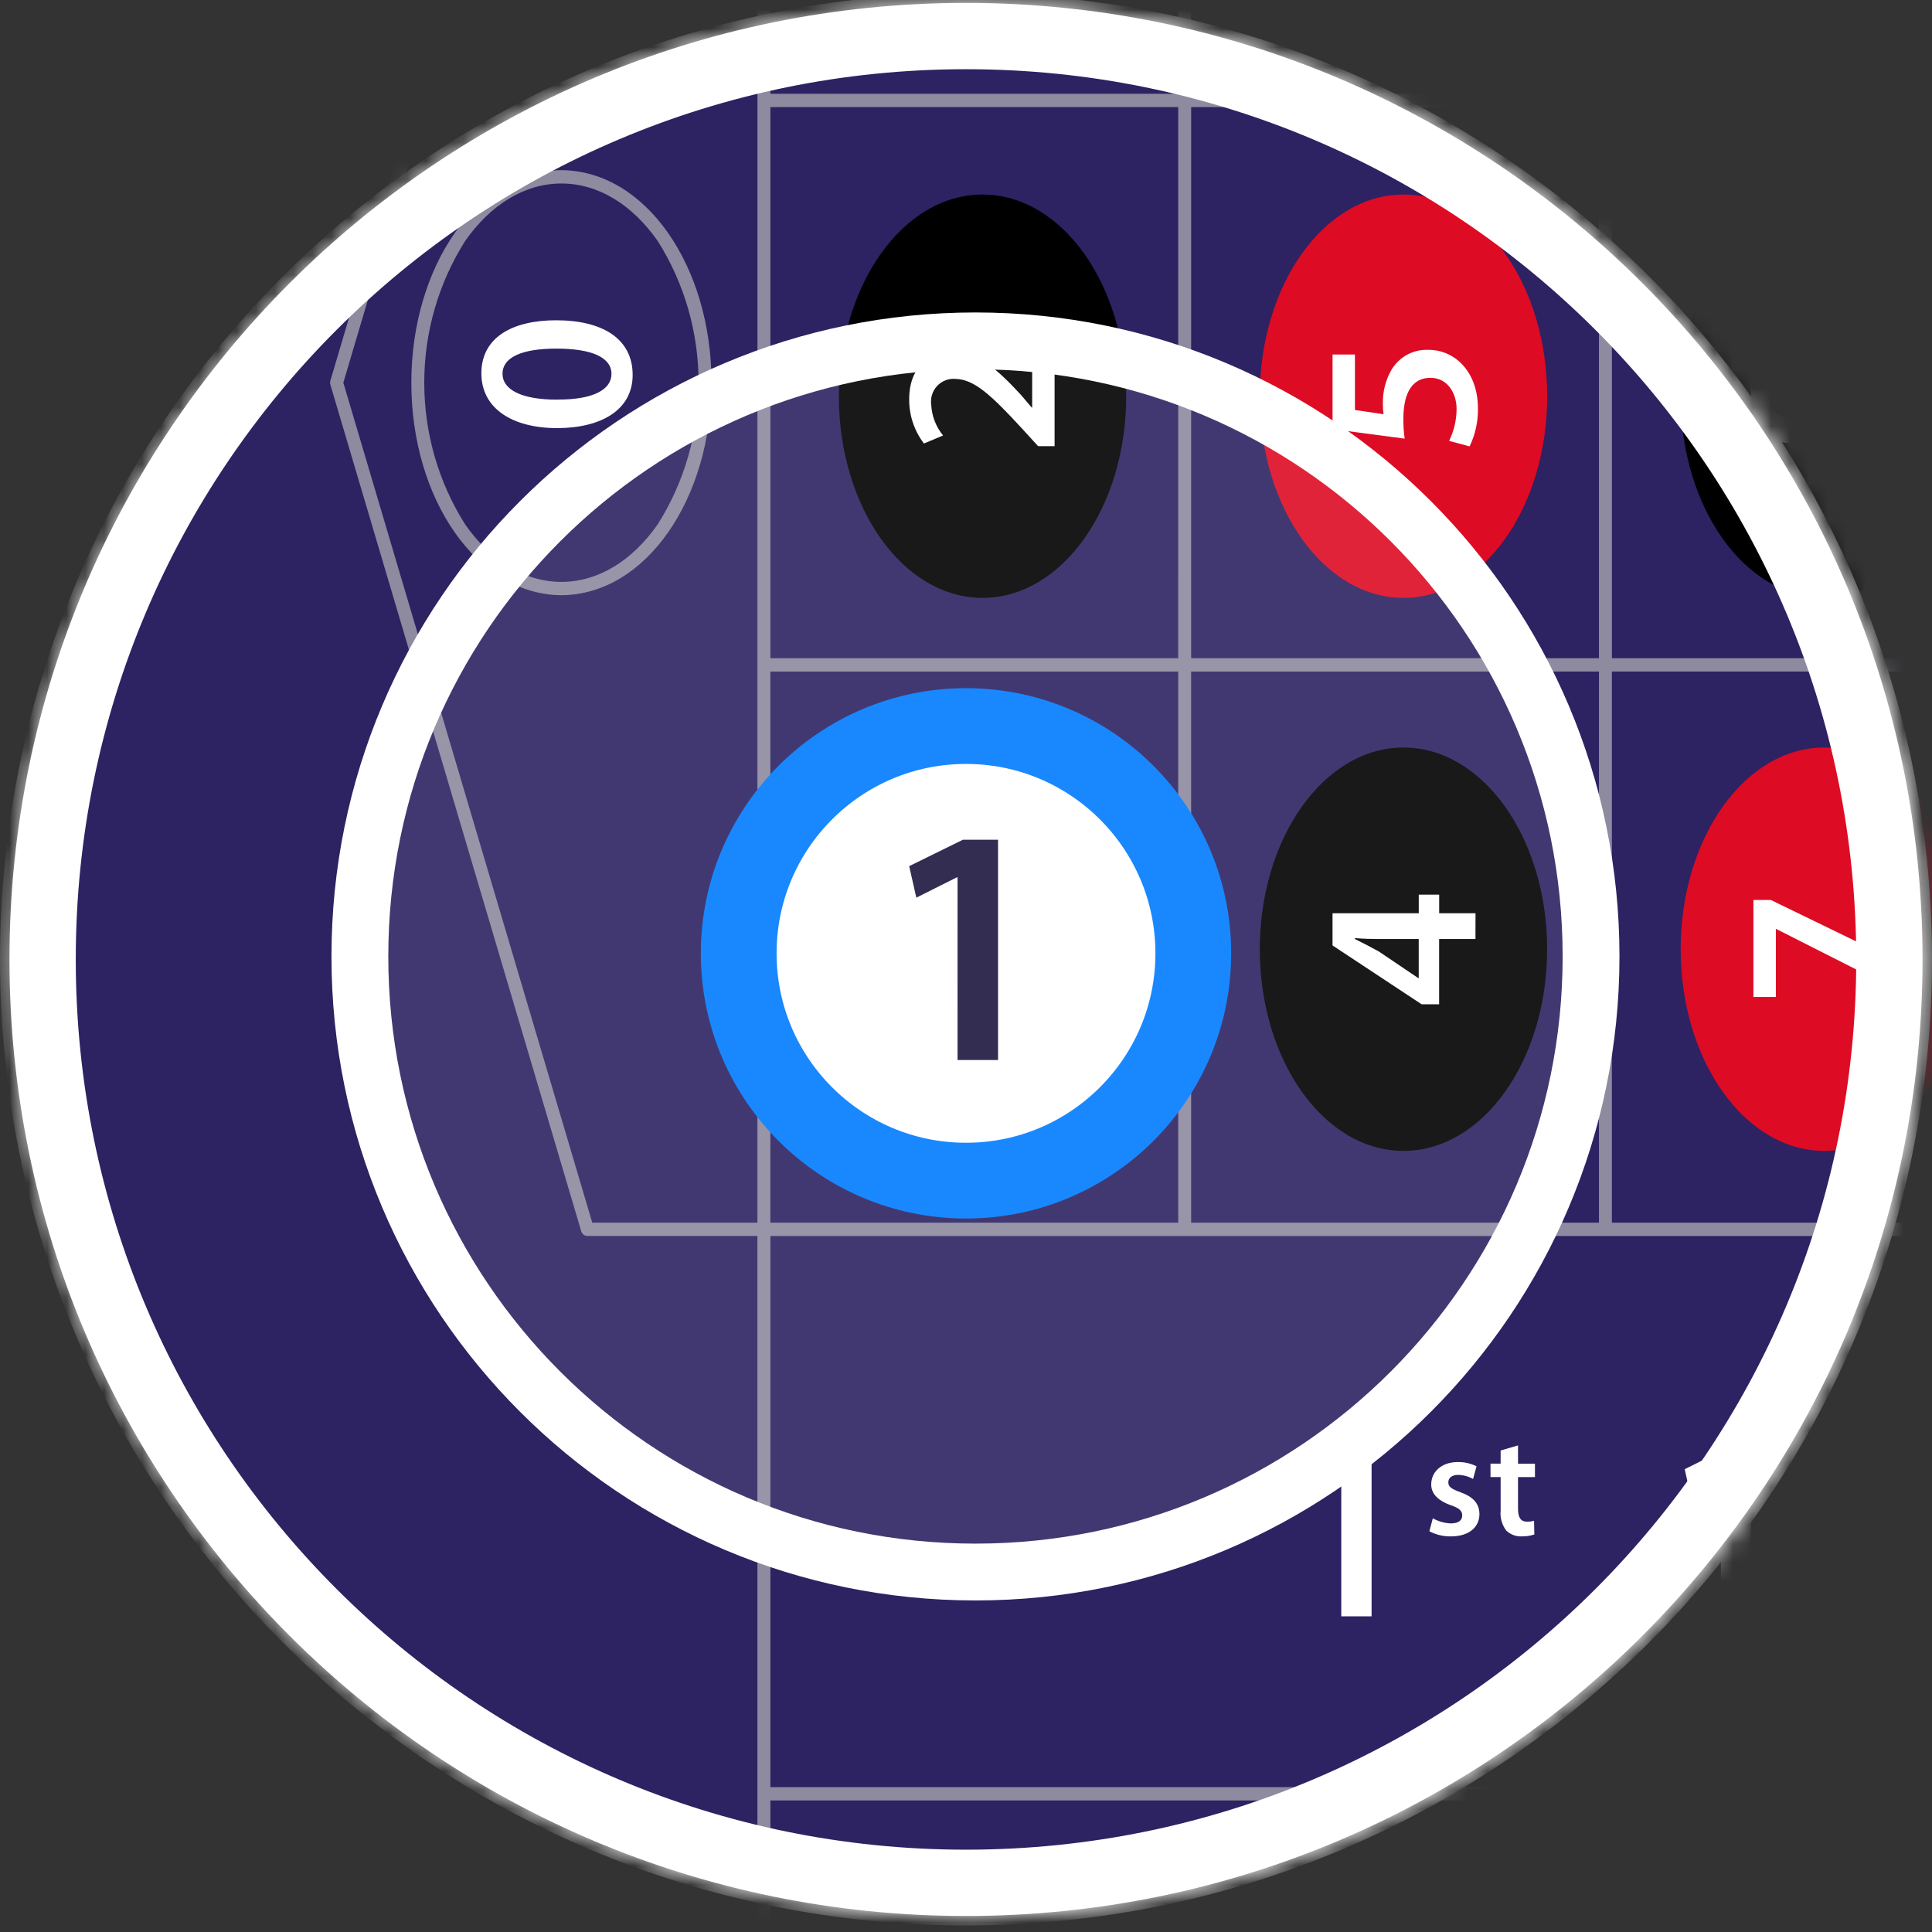
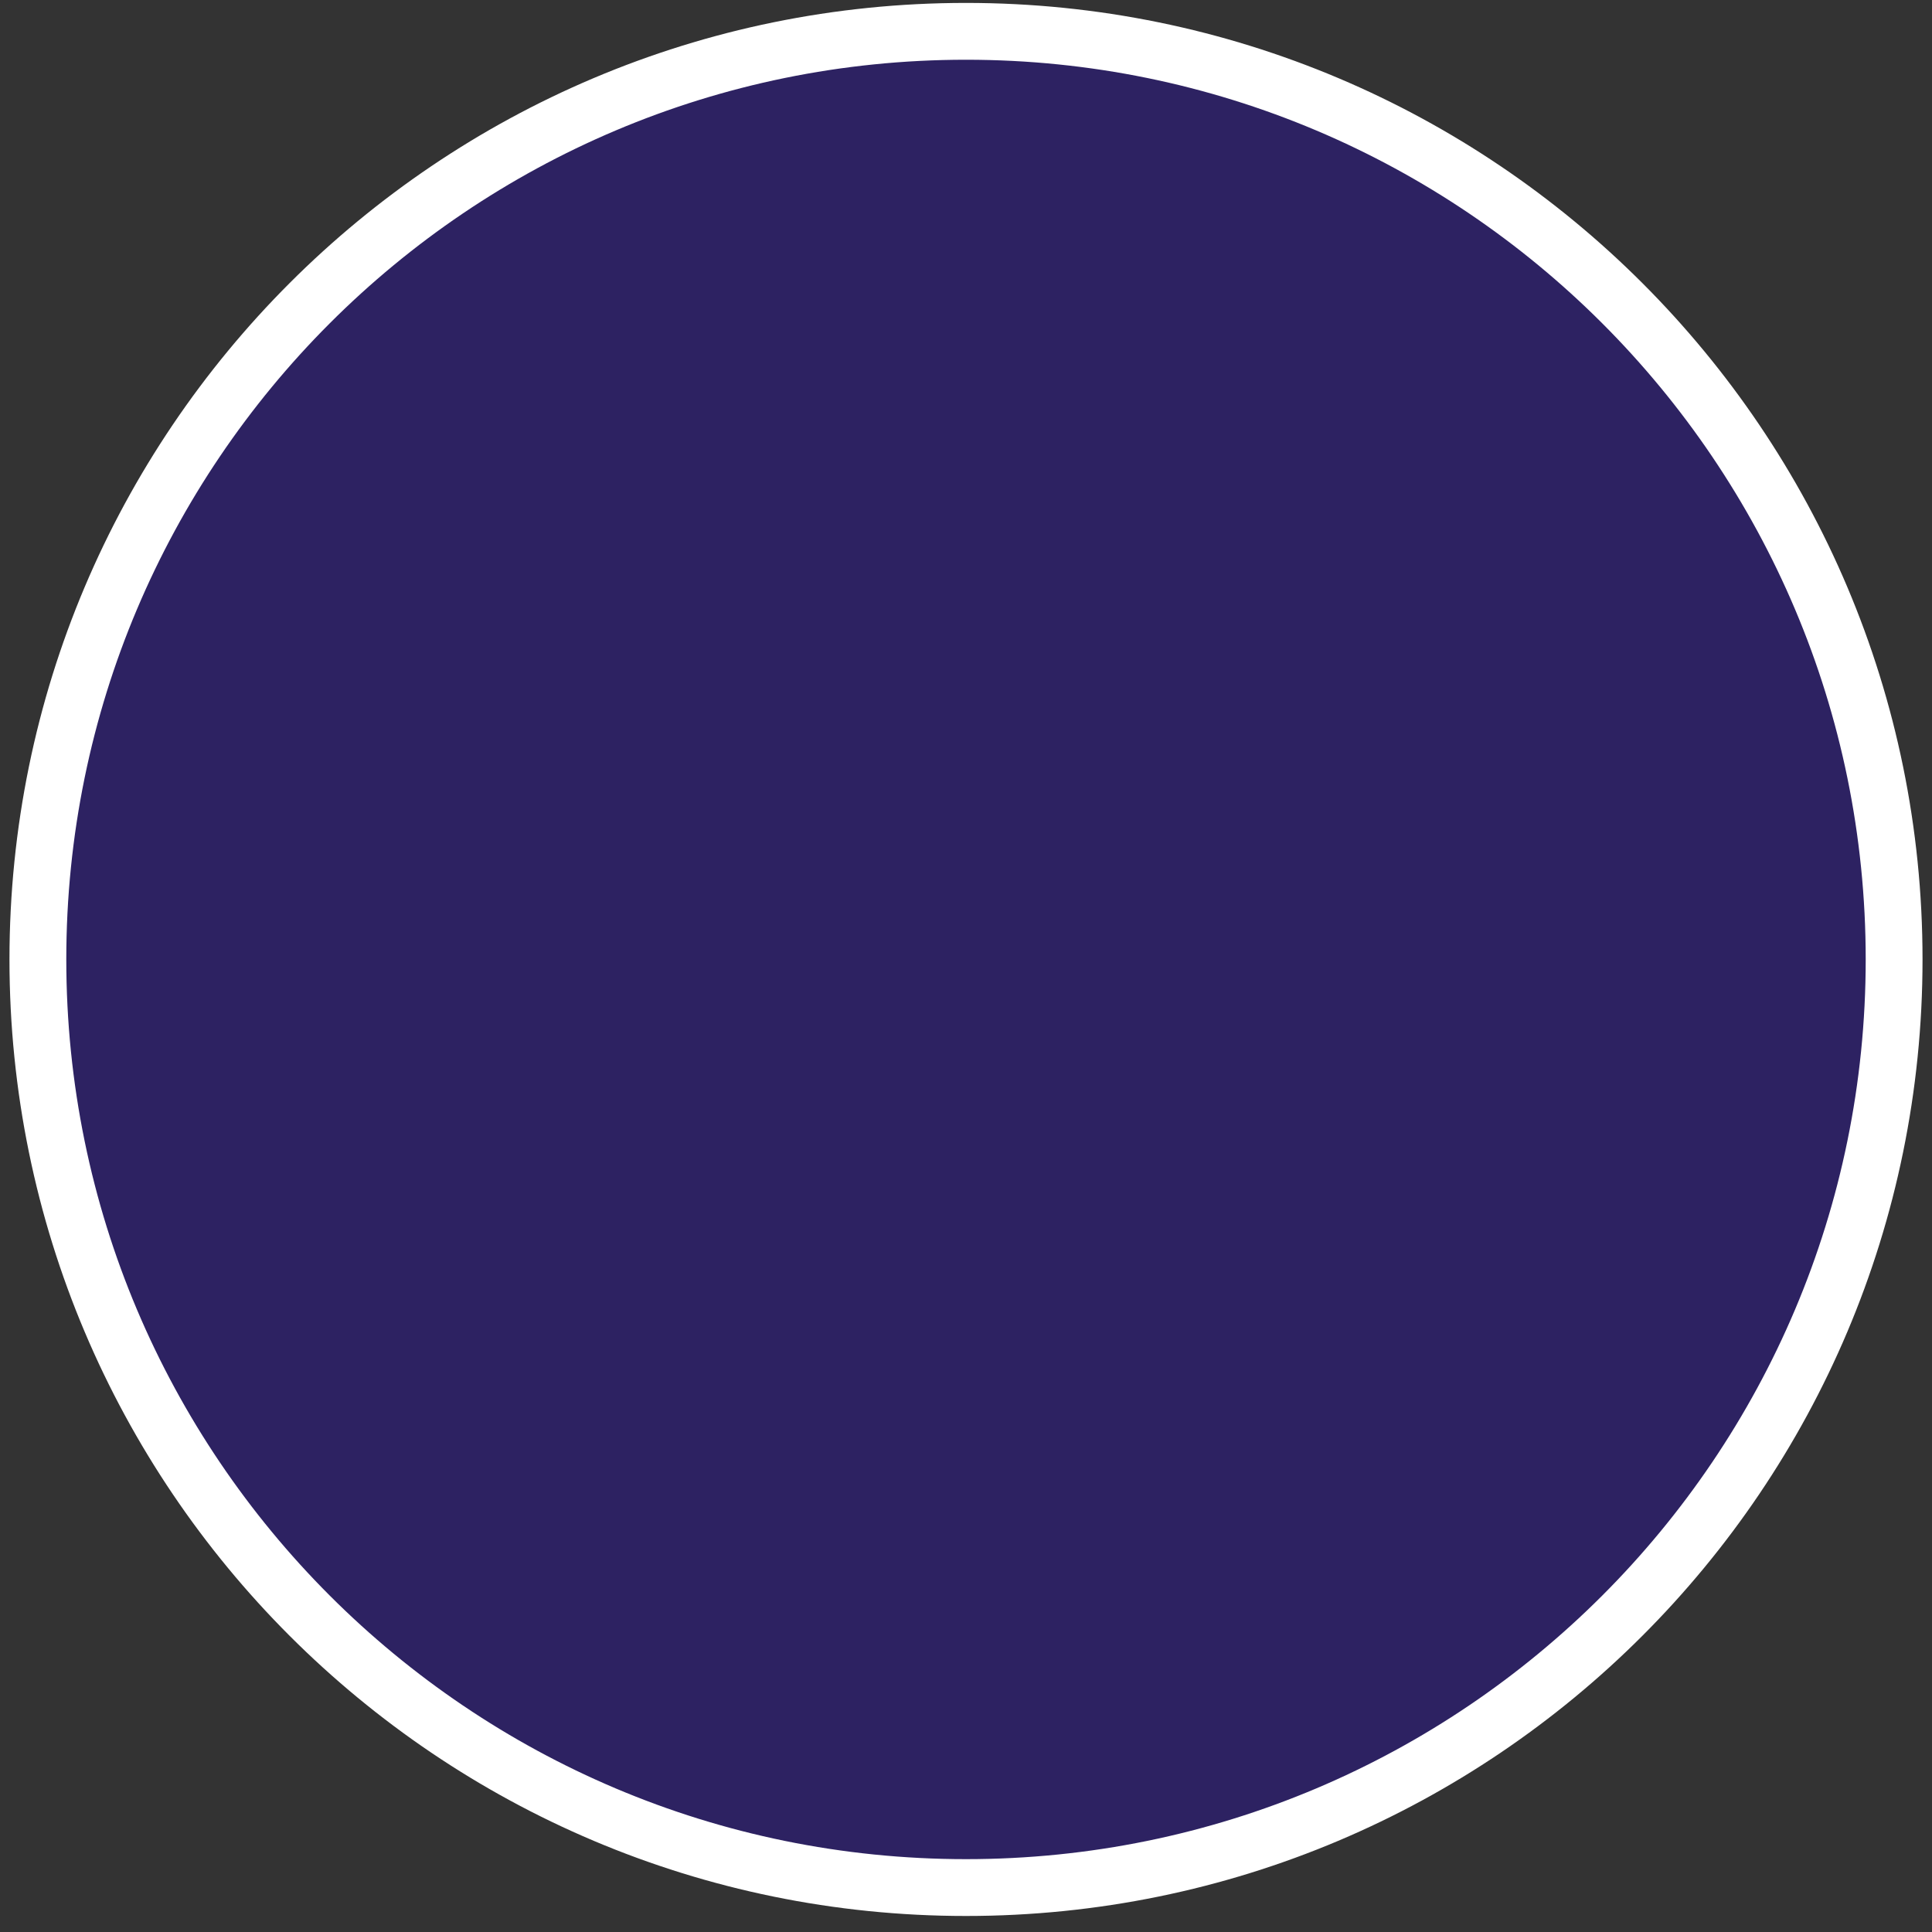
<svg xmlns="http://www.w3.org/2000/svg" width="102" height="102" viewBox="0 0 102 102" fill="none">
  <rect x="0" y="0" width="102" height="102" fill="#333333" stroke="none" />
  <path d="M51 99.654C78.062 99.654 100 77.716 100 50.654C100 23.592 78.062 1.654 51 1.654C23.938 1.654 2 23.592 2 50.654C2 77.716 23.938 99.654 51 99.654Z" fill="#2D2262" stroke="white" stroke-width="3" />
  <mask id="mask0_1610_51034" style="mask-type:alpha" maskUnits="userSpaceOnUse" x="0" y="0" width="102" height="102">
-     <path d="M51.117 99.69C78.179 99.69 100.117 77.752 100.117 50.69C100.117 23.628 78.179 1.69 51.117 1.69C24.055 1.69 2.117 23.628 2.117 50.69C2.117 77.752 24.055 99.69 51.117 99.69Z" fill="#2D2262" stroke="white" stroke-width="3" />
-   </mask>
+     </mask>
  <g mask="url(#mask0_1610_51034)">
    <path d="M51.873 39.465C56.063 39.465 59.459 44.233 59.459 50.114C59.459 55.995 56.062 60.762 51.873 60.762C47.684 60.762 44.288 55.995 44.288 50.114C44.288 44.233 47.684 39.465 51.873 39.465Z" fill="#DE0B24" />
    <path d="M49.416 50.49V50.514L50.113 51.908L49.033 52.154L48.127 50.303V49.095H55.675V50.49H49.416Z" fill="white" />
    <path d="M51.873 10.271C56.063 10.271 59.458 15.037 59.458 20.919C59.458 26.801 56.062 31.565 51.873 31.565C47.684 31.565 44.288 26.798 44.288 20.919C44.288 15.04 47.684 10.271 51.873 10.271Z" fill="black" />
    <path d="M55.677 23.555H54.806L53.982 22.652C52.333 20.859 51.427 20.015 50.428 20.004C50.252 19.99 50.074 20.017 49.909 20.082C49.744 20.147 49.595 20.248 49.474 20.378C49.352 20.509 49.261 20.665 49.208 20.835C49.154 21.005 49.138 21.186 49.163 21.363C49.192 21.96 49.412 22.531 49.79 22.992L48.779 23.414C48.266 22.743 47.992 21.917 48.001 21.07C48.001 19.383 49.056 18.562 50.289 18.562C51.612 18.562 52.681 19.523 53.9 20.847L54.469 21.515H54.493V18.386H55.677V23.555Z" fill="white" />
    <path d="M74.096 39.465C78.285 39.465 81.681 44.233 81.681 50.114C81.681 55.995 78.285 60.762 74.096 60.762C69.907 60.762 66.511 55.995 66.511 50.114C66.511 44.233 69.907 39.465 74.096 39.465Z" fill="black" />
    <path d="M77.897 49.576H75.979V53.021H75.054L70.351 49.915V48.216H74.903V47.232H75.982V48.216H77.9L77.897 49.576ZM74.901 49.576H72.845C72.414 49.576 71.974 49.564 71.533 49.527V49.576C72.009 49.81 72.393 50.011 72.81 50.243L74.877 51.638L74.901 51.65V49.576Z" fill="white" />
    <path d="M74.096 -18.925C78.286 -18.925 81.682 -14.158 81.682 -8.28C81.682 -2.401 78.286 2.369 74.096 2.369C69.906 2.369 66.511 -2.398 66.511 -8.28C66.511 -14.161 69.907 -18.925 74.096 -18.925Z" fill="black" />
    <path d="M96.317 10.271C100.506 10.271 103.902 15.037 103.902 20.919C103.902 26.801 100.506 31.565 96.317 31.565C92.127 31.565 88.731 26.798 88.731 20.919C88.731 15.04 92.127 10.271 96.317 10.271Z" fill="black" />
    <path d="M96.184 22.232C96.049 22.57 95.818 22.86 95.52 23.066C95.223 23.273 94.872 23.387 94.511 23.393C93.28 23.393 92.444 22.291 92.444 20.85C92.444 19.209 93.42 18.459 94.349 18.459C94.715 18.466 95.072 18.581 95.375 18.789C95.679 18.997 95.915 19.29 96.056 19.631H96.091C96.215 19.217 96.467 18.854 96.809 18.593C97.151 18.332 97.566 18.188 97.995 18.18C99.342 18.18 100.249 19.328 100.249 20.957C100.249 22.738 99.238 23.664 98.181 23.664C97.747 23.662 97.325 23.522 96.973 23.266C96.621 23.01 96.358 22.649 96.219 22.234L96.184 22.232ZM94.453 22.021C95.068 22.021 95.44 21.505 95.637 20.778C95.576 20.517 95.431 20.282 95.226 20.111C95.02 19.94 94.765 19.841 94.499 19.829C94.356 19.821 94.212 19.843 94.078 19.895C93.944 19.947 93.822 20.027 93.721 20.13C93.62 20.233 93.542 20.357 93.492 20.493C93.442 20.629 93.421 20.774 93.431 20.919C93.418 21.061 93.435 21.204 93.481 21.339C93.527 21.474 93.6 21.598 93.697 21.702C93.793 21.806 93.911 21.888 94.041 21.943C94.171 21.998 94.312 22.025 94.453 22.021V22.021ZM98.111 19.642C97.344 19.642 96.927 20.216 96.694 21.06C96.755 21.372 96.919 21.653 97.16 21.858C97.4 22.062 97.703 22.178 98.018 22.185C98.183 22.19 98.348 22.159 98.501 22.096C98.654 22.033 98.793 21.938 98.907 21.818C99.022 21.698 99.111 21.555 99.168 21.398C99.225 21.241 99.248 21.074 99.237 20.907C99.253 20.748 99.235 20.587 99.186 20.435C99.136 20.283 99.056 20.143 98.95 20.024C98.844 19.905 98.714 19.809 98.569 19.744C98.424 19.678 98.268 19.644 98.109 19.642L98.111 19.642Z" fill="white" />
    <path d="M74.096 10.271C78.286 10.271 81.682 15.037 81.682 20.919C81.682 26.801 78.286 31.565 74.096 31.565C69.906 31.565 66.511 26.798 66.511 20.919C66.511 15.04 69.907 10.271 74.096 10.271Z" fill="#DE0B24" />
    <path d="M71.534 18.716V21.646L73.044 21.869C73.019 21.686 73.007 21.503 73.009 21.318C72.992 20.667 73.161 20.024 73.496 19.466C73.702 19.146 73.987 18.885 74.324 18.71C74.66 18.535 75.036 18.453 75.414 18.47C76.853 18.47 78.027 19.677 78.027 21.552C78.041 22.25 77.89 22.942 77.586 23.568L76.506 23.276C76.761 22.754 76.896 22.181 76.901 21.599C76.901 20.756 76.424 19.947 75.519 19.947C74.66 19.947 74.091 20.592 74.091 22.115C74.087 22.464 74.11 22.813 74.16 23.158L70.352 22.654V18.716H71.534Z" fill="white" />
    <path d="M51.873 -18.925C56.063 -18.925 59.458 -14.158 59.458 -8.279C59.458 -2.401 56.062 2.369 51.873 2.369C47.684 2.369 44.288 -2.398 44.288 -8.279C44.288 -14.161 47.684 -18.925 51.873 -18.925Z" fill="#DE0B24" />
    <path d="M96.317 39.465C100.507 39.465 103.902 44.233 103.902 50.114C103.902 55.995 100.507 60.762 96.317 60.762C92.126 60.762 88.731 55.995 88.731 50.114C88.731 44.233 92.127 39.465 96.317 39.465Z" fill="#DE0B24" />
    <path d="M92.572 47.513H93.49L100.121 50.736V52.258L93.78 49.047H93.757V52.634H92.572V47.513Z" fill="white" />
    <path d="M96.317 -18.925C100.506 -18.925 103.902 -14.158 103.902 -8.28C103.902 -2.401 100.506 2.369 96.317 2.369C92.127 2.369 88.731 -2.398 88.731 -8.28C88.731 -14.161 92.127 -18.925 96.317 -18.925Z" fill="#DE0B24" />
    <path d="M70.812 78.015H70.785L69.184 78.83L68.901 77.567L71.027 76.507H72.413V85.334H70.812V78.015Z" fill="white" />
-     <path d="M75.646 80.158C75.939 80.324 76.266 80.416 76.601 80.428C77.013 80.428 77.197 80.258 77.197 80.011C77.197 79.756 77.044 79.624 76.586 79.464C75.86 79.209 75.554 78.808 75.562 78.369C75.562 77.706 76.104 77.189 76.968 77.189C77.309 77.184 77.647 77.261 77.954 77.412L77.771 78.083C77.53 77.947 77.259 77.873 76.983 77.867C76.648 77.867 76.464 78.029 76.464 78.261C76.464 78.5 76.639 78.615 77.113 78.785C77.784 79.031 78.099 79.379 78.107 79.933C78.107 80.611 77.579 81.114 76.594 81.114C76.201 81.119 75.812 81.026 75.463 80.844L75.646 80.158Z" fill="white" />
+     <path d="M75.646 80.158C75.939 80.324 76.266 80.416 76.601 80.428C77.013 80.428 77.197 80.258 77.197 80.011C77.197 79.756 77.044 79.624 76.586 79.464C75.86 79.209 75.554 78.808 75.562 78.369C75.562 77.706 76.104 77.189 76.968 77.189C77.309 77.184 77.647 77.261 77.954 77.412C77.53 77.947 77.259 77.873 76.983 77.867C76.648 77.867 76.464 78.029 76.464 78.261C76.464 78.5 76.639 78.615 77.113 78.785C77.784 79.031 78.099 79.379 78.107 79.933C78.107 80.611 77.579 81.114 76.594 81.114C76.201 81.119 75.812 81.026 75.463 80.844L75.646 80.158Z" fill="white" />
    <path d="M80.144 76.31V77.274H81.038V77.983H80.144V79.641C80.144 80.096 80.266 80.336 80.624 80.336C80.748 80.34 80.872 80.323 80.99 80.287L81.006 81.013C80.787 81.085 80.557 81.119 80.326 81.113C80.177 81.119 80.028 81.094 79.888 81.04C79.749 80.986 79.623 80.903 79.516 80.797C79.292 80.497 79.189 80.123 79.226 79.749V77.982H78.691V77.273H79.226V76.579L80.144 76.31Z" fill="white" />
    <path d="M90.855 78.014H90.828L89.227 78.829L88.944 77.566L91.07 76.506H92.456V85.333H90.855V78.014Z" fill="white" />
    <path d="M95.808 85.334V84.318L96.844 83.353C98.905 81.425 99.872 80.365 99.885 79.198C99.885 78.41 99.468 77.717 98.324 77.717C97.639 77.752 96.983 78.009 96.454 78.451L95.97 77.269C96.741 76.669 97.689 76.348 98.662 76.359C100.6 76.359 101.542 77.595 101.542 79.035C101.542 80.583 100.439 81.832 98.917 83.259L98.15 83.924V83.951H101.744V85.337L95.808 85.334Z" fill="white" />
    <path d="M329.113 -24.848H31.014C30.941 -24.848 30.869 -24.824 30.811 -24.779C30.752 -24.734 30.709 -24.671 30.687 -24.599L17.441 20.101C17.422 20.168 17.422 20.239 17.441 20.306L30.687 65.006C30.709 65.078 30.752 65.141 30.811 65.185C30.87 65.23 30.941 65.253 31.014 65.253H39.987V124.503C39.987 124.596 40.023 124.686 40.087 124.752C40.151 124.818 40.238 124.855 40.329 124.855H306.9C306.99 124.855 307.077 124.818 307.141 124.752C307.205 124.686 307.241 124.596 307.241 124.503V65.255H329.113C329.203 65.255 329.29 65.218 329.354 65.152C329.418 65.086 329.453 64.996 329.453 64.903V-24.498C329.453 -24.591 329.417 -24.68 329.354 -24.745C329.29 -24.811 329.203 -24.848 329.113 -24.848ZM262.814 64.553V35.457H284.345V64.553H262.814ZM306.559 95.056V124.153H262.813V95.056H306.559ZM262.131 124.153H218.384V95.056H262.129L262.131 124.153ZM217.702 124.153H173.956V95.056H217.701L217.702 124.153ZM306.559 4.952H285.026V-24.145H306.559V4.952ZM307.242 -24.145H328.772V4.952H307.241L307.242 -24.145ZM284.344 4.952H262.812V-24.145H284.343L284.344 4.952ZM173.956 64.551V35.455H195.488V64.551H173.956ZM40.673 94.352V65.255H128.846V94.352H40.673ZM151.062 34.752H129.528V5.655H151.062V34.752ZM151.742 5.655H173.272V34.751H151.742V5.655ZM128.844 34.751H107.314V5.655H128.845L128.844 34.751ZM106.629 34.751H85.1V5.655H106.631L106.629 34.751ZM85.099 64.55V35.454H106.629V64.55H85.099ZM40.671 64.55V35.454H62.204V64.55H40.671ZM62.885 35.454H84.417V64.55H62.887L62.885 35.454ZM84.416 34.751H62.887V5.655H84.417L84.416 34.751ZM62.203 34.751H40.673V5.655H62.204L62.203 34.751ZM107.312 64.55V35.454H128.844V64.55H107.312ZM129.527 35.454H151.062V64.55H129.528L129.527 35.454ZM151.741 35.454H173.271V64.55H151.742L151.741 35.454ZM173.954 34.751V5.655H195.486V34.751H173.954ZM196.17 5.655H217.701V34.751H196.17V5.655ZM218.384 5.655H239.914V34.751H218.384V5.655ZM240.598 5.655H262.129V34.751H240.595L240.598 5.655ZM262.812 5.655H284.343V34.751H262.812V5.655ZM262.129 4.951H240.595V-24.146H262.127L262.129 4.951ZM239.914 4.951H218.384V-24.146H239.914V4.951ZM217.701 4.951H196.17V-24.146H217.701V4.951ZM195.487 4.951H173.956V-24.146H195.487V4.951ZM173.273 4.951H151.742V-24.146H173.272L173.273 4.951ZM151.06 4.951H129.528V-24.146H151.062L151.06 4.951ZM128.846 4.951H107.314V-24.146H128.845L128.846 4.951ZM106.631 4.951H85.1V-24.146H106.631V4.951ZM84.417 4.951H62.887V-24.146H84.417V4.951ZM62.204 4.951H40.673V-24.146H62.204V4.951ZM40.673 95.056H84.418V124.153H40.673V95.056ZM85.101 95.056H128.846V124.153H85.101V95.056ZM129.528 95.056H173.273V124.153H129.528V95.056ZM129.528 94.352V65.254H217.701V94.352H129.528ZM196.17 64.551V35.455H217.701V64.551H196.17ZM218.384 35.455H239.914V64.551H218.384V35.455ZM240.598 35.455H262.129V64.551H240.595L240.598 35.455ZM285.026 35.455H306.559V64.551H285.026V35.455ZM285.026 34.751V5.655H306.559V34.751L285.026 34.751ZM307.241 5.655H328.771V34.751H307.241V5.655ZM18.127 20.204L31.268 -24.145H39.989V64.551H31.268L18.127 20.204ZM306.559 94.351H218.384V65.254H306.559V94.351ZM307.242 35.454H328.772V64.55H307.241L307.242 35.454Z" fill="#8E8A9F" />
    <path d="M29.64 8.983C25.169 9.012 21.717 14.085 21.716 20.204C21.714 26.323 25.169 31.396 29.64 31.424C34.112 31.396 37.563 26.322 37.564 20.204C37.566 14.086 34.112 9.012 29.64 8.983ZM29.64 30.721C27.681 30.721 25.884 29.586 24.556 27.683C23.148 25.459 22.399 22.86 22.399 20.205C22.399 17.549 23.148 14.951 24.556 12.726C25.884 10.825 27.681 9.688 29.64 9.688C31.599 9.688 33.396 10.824 34.724 12.725C36.132 14.95 36.881 17.549 36.881 20.204C36.881 22.86 36.132 25.458 34.724 27.683C33.396 29.584 31.599 30.721 29.64 30.721Z" fill="#8E8A9F" />
    <path d="M29.36 16.909C31.844 16.909 33.401 17.907 33.401 19.793C33.401 21.618 31.784 22.592 29.431 22.603C27.031 22.603 25.414 21.558 25.414 19.708C25.414 17.797 27.078 16.909 29.36 16.909ZM29.431 21.094C31.309 21.107 32.283 20.571 32.283 19.744C32.283 18.867 31.237 18.405 29.383 18.405C27.588 18.405 26.53 18.841 26.53 19.744C26.534 20.547 27.494 21.107 29.431 21.098L29.431 21.094Z" fill="white" />
    <path d="M51 99.654C78.062 99.654 100 77.716 100 50.654C100 23.592 78.062 1.654 51 1.654C23.938 1.654 2 23.592 2 50.654C2 77.716 23.938 99.654 51 99.654Z" stroke="white" stroke-width="4" />
    <circle cx="51" cy="50.332" r="12" fill="white" stroke="#007BFF" stroke-width="4" />
-     <path d="M50.554 46.319L50.517 46.319L48.378 47.392L48 45.728L50.841 44.332L52.692 44.332L52.692 55.963L50.553 55.963L50.554 46.319Z" fill="#1D163F" />
    <path d="M51.5 82.996C69.449 82.996 84 68.445 84 50.496C84 32.547 69.449 17.996 51.5 17.996C33.551 17.996 19 32.547 19 50.496C19 68.445 33.551 82.996 51.5 82.996Z" fill="white" fill-opacity="0.1" stroke="white" stroke-width="3" />
  </g>
</svg>